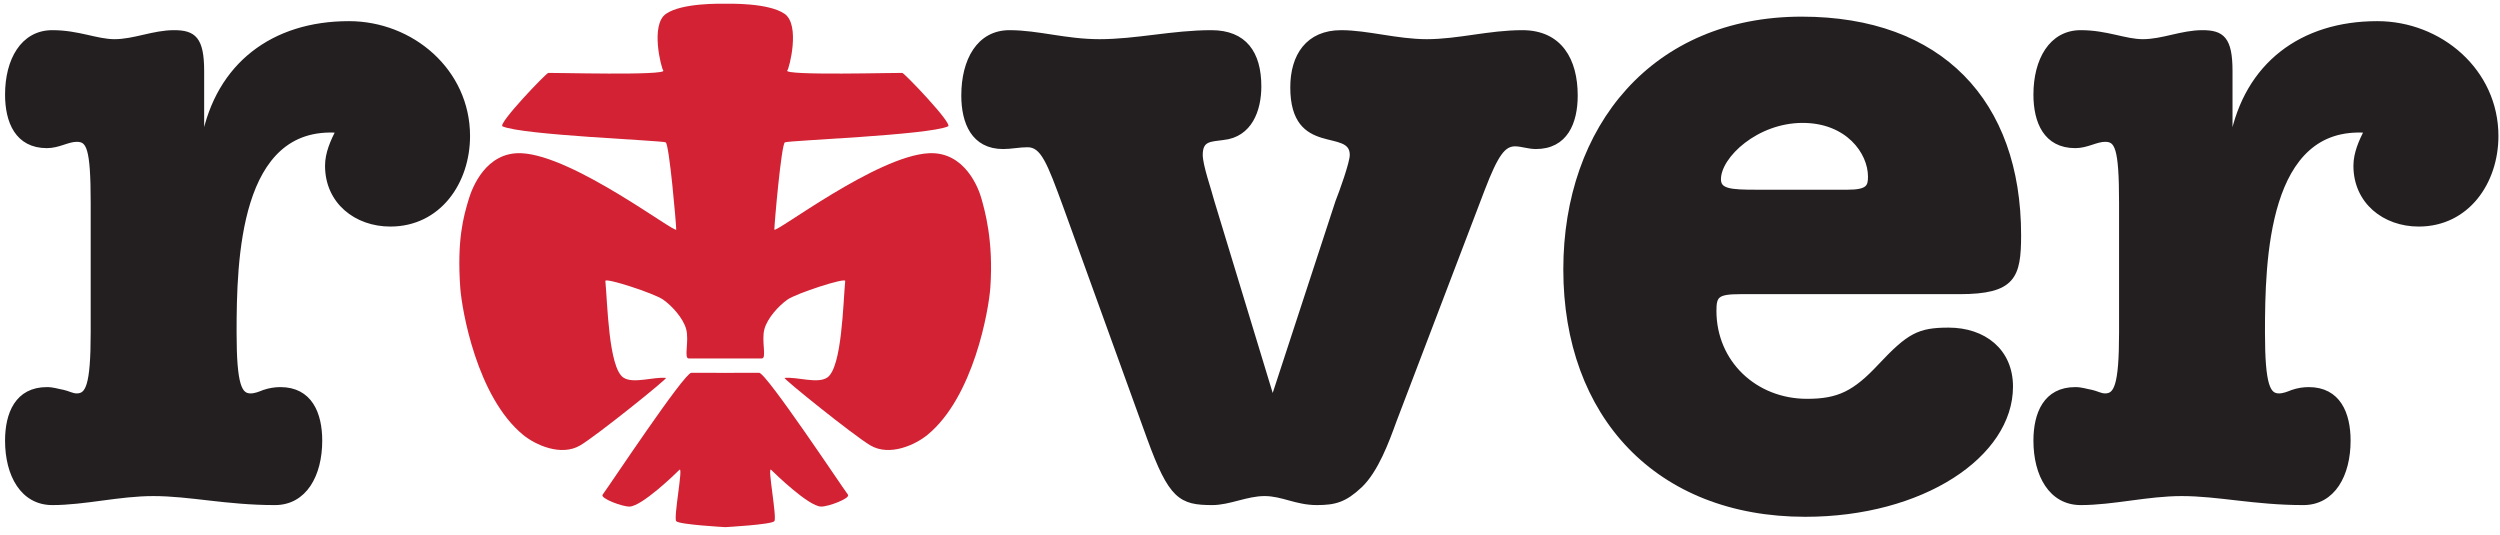
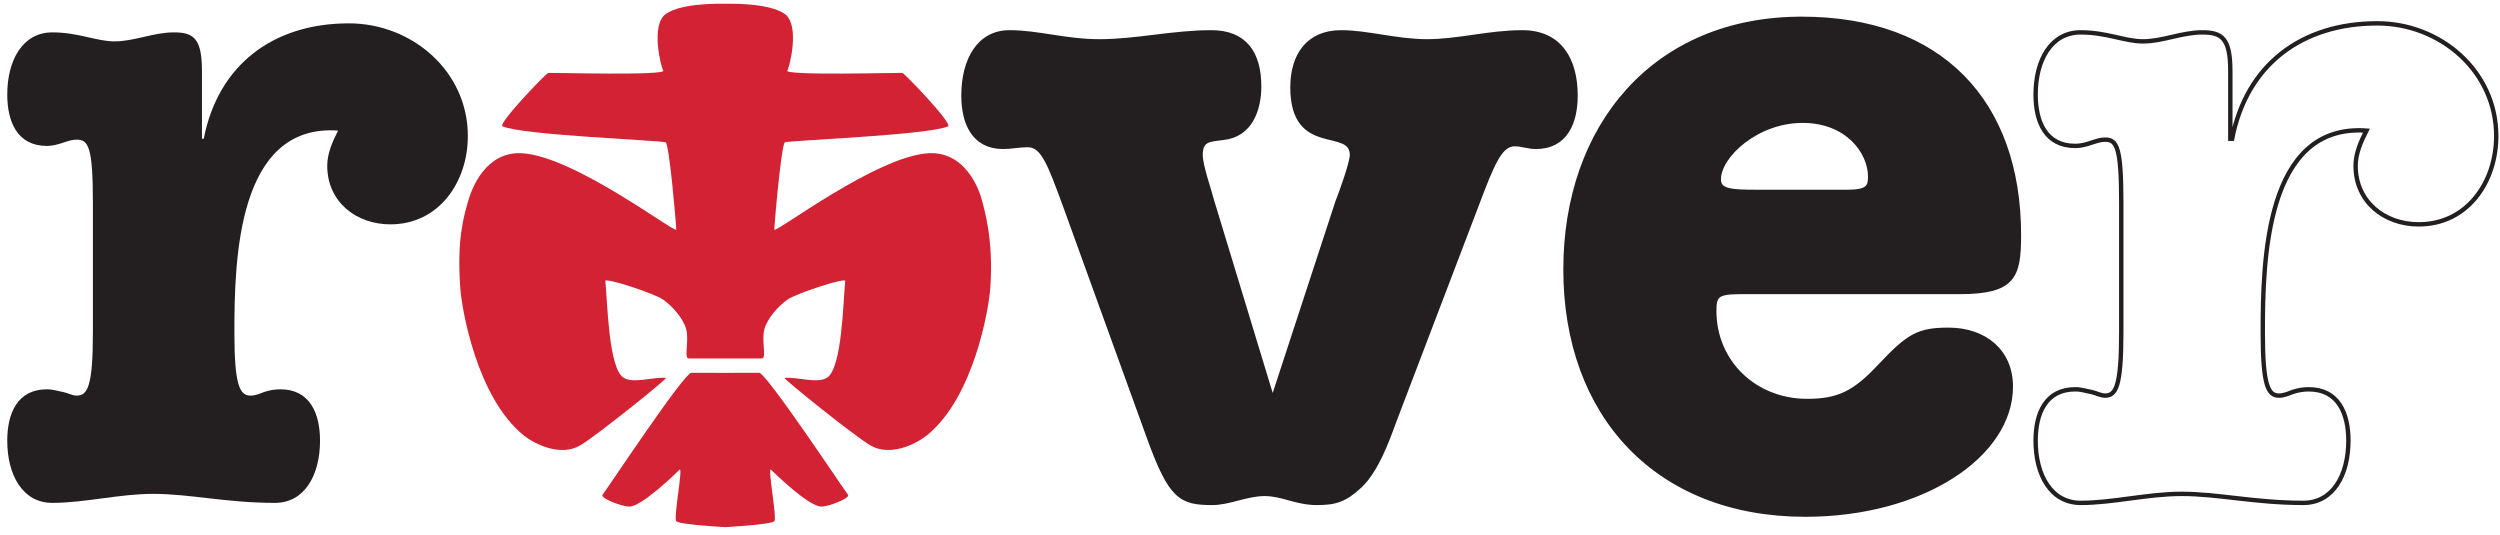
<svg xmlns="http://www.w3.org/2000/svg" width="100%" height="100%" viewBox="0 0 500 107" version="1.1" xml:space="preserve" style="fill-rule:evenodd;clip-rule:evenodd;stroke-miterlimit:2;">
  <g>
    <path d="M145.057,0.749c0.782,0 8.643,-0.217 11.865,2.021c3.189,2.214 0.912,10.942 0.546,11.315c-1.069,1.086 22.532,0.429 22.988,0.495c0.457,0.067 10.189,10.229 9.152,10.69c-3.986,1.772 -31.915,2.811 -32.633,3.203c-0.717,0.393 -2.106,16.364 -2.106,17.43c0,0.975 20.507,-14.785 30.953,-15.26c7.143,-0.323 9.894,7.004 10.459,9.05c0.629,2.288 2.447,8.335 1.786,17.807c-0.309,4.443 -3.321,21.894 -12.588,29.484c-2.41,1.974 -7.564,4.369 -11.414,2.088c-3.304,-1.955 -17.586,-13.441 -17.143,-13.487c2.481,-0.265 6.587,1.244 8.532,-0.08c2.945,-2.003 3.161,-14.883 3.588,-19.309c0.071,-0.74 -9.784,2.479 -11.546,3.719c-1.759,1.239 -4.028,3.71 -4.62,5.926c-0.623,2.339 0.507,5.846 -0.5,5.846l-14.637,0c-1.008,0 0.123,-3.507 -0.502,-5.846c-0.59,-2.216 -2.857,-4.687 -4.619,-5.926c-1.763,-1.24 -11.616,-4.459 -11.546,-3.719c0.428,4.426 0.644,17.306 3.589,19.309c1.945,1.324 6.051,-0.185 8.53,0.08c0.443,0.046 -13.839,11.532 -17.14,13.487c-3.853,2.281 -9.005,-0.114 -11.415,-2.088c-9.267,-7.59 -12.279,-25.041 -12.588,-29.484c-0.661,-9.472 0.606,-14.092 1.745,-17.807c0.631,-2.055 3.355,-9.373 10.499,-9.05c10.447,0.475 30.952,16.235 30.952,15.26c-0,-1.066 -1.387,-17.037 -2.104,-17.43c-0.718,-0.392 -28.649,-1.431 -32.635,-3.203c-1.037,-0.461 8.696,-10.623 9.152,-10.69c0.458,-0.066 24.06,0.591 22.99,-0.495c-0.366,-0.373 -2.643,-9.101 0.544,-11.315c3.222,-2.238 11.085,-2.021 11.866,-2.021Z" style="fill:#d22233;" />
    <path d="M145.057,74.583c-0,0 -0.856,-0.025 6.763,-0.028c1.424,-0.002 16.47,22.646 17.768,24.381c0.553,0.735 -4.023,2.442 -5.411,2.378c-2.511,-0.113 -9.158,-6.56 -9.956,-7.358c-0.799,-0.799 1.221,9.597 0.648,10.281c-0.569,0.685 -9.812,1.191 -9.812,1.191c-0,-0 -9.243,-0.506 -9.813,-1.191c-0.571,-0.684 1.449,-11.08 0.648,-10.281c-0.798,0.798 -7.443,7.245 -9.956,7.358c-1.387,0.064 -5.963,-1.643 -5.411,-2.378c1.3,-1.735 16.327,-24.404 17.749,-24.381c6.783,-0 6.783,0.028 6.783,0.028Z" style="fill:#d22233;" />
    <path d="M40.389,27.746l0.36,-0c2.884,-14.785 13.882,-23.076 29.025,-23.076c12.618,-0 23.795,9.554 23.795,22.533c-0,9.196 -5.769,17.668 -15.504,17.668c-6.849,0 -12.618,-4.507 -12.618,-11.717c-0,-2.525 1.081,-4.868 2.163,-7.032c-20.191,-1.442 -20.732,25.959 -20.732,40.383c0,10.636 1.081,12.619 3.246,12.619c0.901,-0 1.802,-0.361 2.703,-0.723c1.081,-0.36 2.164,-0.541 3.245,-0.541c5.949,0 7.933,4.868 7.933,10.278c0,6.848 -3.065,12.438 -9.014,12.438c-9.735,-0 -16.947,-1.802 -24.337,-1.802c-6.852,-0 -13.702,1.802 -20.191,1.802c-5.949,-0 -9.014,-5.59 -9.014,-12.438c-0,-5.41 1.982,-10.278 7.933,-10.278c1.261,0 2.162,0.361 3.245,0.541c0.901,0.182 1.802,0.723 2.703,0.723c2.163,-0 3.246,-1.802 3.246,-12.619l-0,-25.961c-0,-11.176 -0.903,-12.618 -3.246,-12.618c-1.802,-0 -3.606,1.261 -5.948,1.261c-5.951,0 -7.933,-4.867 -7.933,-10.275c-0,-6.85 3.065,-12.438 9.014,-12.438c5.228,-0 8.832,1.802 12.438,1.802c3.966,-0 7.753,-1.802 11.899,-1.802c3.965,-0 5.589,1.259 5.589,7.75l-0,13.522Z" style="fill:#231f20;fill-rule:nonzero;" />
-     <path d="M40.389,27.746l0.36,-0c2.884,-14.785 13.882,-23.076 29.025,-23.076c12.618,-0 23.795,9.554 23.795,22.533c-0,9.196 -5.769,17.668 -15.504,17.668c-6.849,0 -12.618,-4.507 -12.618,-11.717c-0,-2.525 1.081,-4.868 2.163,-7.032c-20.191,-1.442 -20.732,25.959 -20.732,40.383c0,10.636 1.081,12.619 3.246,12.619c0.901,-0 1.802,-0.361 2.703,-0.723c1.081,-0.36 2.164,-0.541 3.245,-0.541c5.949,0 7.933,4.868 7.933,10.278c0,6.848 -3.065,12.438 -9.014,12.438c-9.735,-0 -16.947,-1.802 -24.337,-1.802c-6.852,-0 -13.702,1.802 -20.191,1.802c-5.949,-0 -9.014,-5.59 -9.014,-12.438c-0,-5.41 1.982,-10.278 7.933,-10.278c1.261,0 2.162,0.361 3.245,0.541c0.901,0.182 1.802,0.723 2.703,0.723c2.163,-0 3.246,-1.802 3.246,-12.619l-0,-25.961c-0,-11.176 -0.903,-12.618 -3.246,-12.618c-1.802,-0 -3.606,1.261 -5.948,1.261c-5.951,0 -7.933,-4.867 -7.933,-10.275c-0,-6.85 3.065,-12.438 9.014,-12.438c5.228,-0 8.832,1.802 12.438,1.802c3.966,-0 7.753,-1.802 11.899,-1.802c3.965,-0 5.589,1.259 5.589,7.75l-0,13.522Z" style="fill:none;stroke:#231f20;stroke-width:0.88px;" />
    <path d="M278.869,84.17c-1.44,3.968 -3.604,9.915 -6.85,12.98c-3.065,2.885 -5.047,3.426 -8.653,3.426c-4.147,-0 -6.85,-1.802 -10.456,-1.802c-3.604,-0 -7.03,1.802 -10.454,1.802c-6.311,-0 -8.293,-1.083 -12.62,-12.981l-16.765,-46.33c-3.246,-8.834 -4.507,-12.258 -7.573,-12.258c-1.622,0 -3.244,0.361 -4.867,0.361c-5.949,-0 -7.931,-4.868 -7.931,-10.276c-0,-7.03 3.063,-12.618 9.194,-12.618c5.769,-0 11.177,1.802 18.025,1.802c7.392,-0 14.604,-1.802 22.355,-1.802c6.669,-0 9.555,4.144 9.555,10.816c-0,4.685 -1.804,9.733 -7.209,10.275c-2.525,0.361 -4.509,0.181 -4.509,3.424c0,2.165 1.802,7.212 2.345,9.375l11.897,39.12l0.361,0l12.8,-39.12c0.719,-1.802 2.882,-7.753 2.882,-9.375c-0,-5.948 -11.898,0.181 -11.898,-13.519c0,-6.311 3.066,-10.996 9.735,-10.996c5.23,-0 11.179,1.802 17.127,1.802c6.31,-0 12.439,-1.802 19.11,-1.802c7.571,-0 10.634,5.588 10.634,12.618c0,5.408 -1.982,10.276 -7.931,10.276c-1.443,-0 -2.885,-0.541 -4.146,-0.541c-2.343,-0 -3.785,1.982 -6.49,9.012l-17.668,46.331Z" style="fill:#231f20;fill-rule:nonzero;" />
    <path d="M278.869,84.17c-1.44,3.968 -3.604,9.915 -6.85,12.98c-3.065,2.885 -5.047,3.426 -8.653,3.426c-4.147,-0 -6.85,-1.802 -10.456,-1.802c-3.604,-0 -7.03,1.802 -10.454,1.802c-6.311,-0 -8.293,-1.083 -12.62,-12.981l-16.765,-46.33c-3.246,-8.834 -4.507,-12.258 -7.573,-12.258c-1.622,0 -3.244,0.361 -4.867,0.361c-5.949,-0 -7.931,-4.868 -7.931,-10.276c-0,-7.03 3.063,-12.618 9.194,-12.618c5.769,-0 11.177,1.802 18.025,1.802c7.392,-0 14.604,-1.802 22.355,-1.802c6.669,-0 9.555,4.144 9.555,10.816c-0,4.685 -1.804,9.733 -7.209,10.275c-2.525,0.361 -4.509,0.181 -4.509,3.424c0,2.165 1.802,7.212 2.345,9.375l11.897,39.12l0.361,0l12.8,-39.12c0.719,-1.802 2.882,-7.753 2.882,-9.375c-0,-5.948 -11.898,0.181 -11.898,-13.519c0,-6.311 3.066,-10.996 9.735,-10.996c5.23,-0 11.179,1.802 17.127,1.802c6.31,-0 12.439,-1.802 19.11,-1.802c7.571,-0 10.634,5.588 10.634,12.618c0,5.408 -1.982,10.276 -7.931,10.276c-1.443,-0 -2.885,-0.541 -4.146,-0.541c-2.343,-0 -3.785,1.982 -6.49,9.012l-17.668,46.331Z" style="fill:none;stroke:#231f20;stroke-width:0.88px;" />
    <path d="M348.076,58.392c-4.687,0 -5.228,0.721 -5.228,3.785c0,10.275 8.111,18.028 18.569,18.028c6.307,-0 9.555,-1.622 14.602,-7.032c5.767,-6.129 7.751,-7.21 13.702,-7.21c7.028,-0 12.438,4.147 12.438,11.359c0,13.699 -17.666,25.597 -41.104,25.597c-29.562,-0 -47.953,-19.831 -47.953,-49.036c0,-28.482 17.668,-50.114 47.234,-50.114c27.763,-0 43.445,16.584 43.445,43.266c-0,8.292 -1.083,11.357 -11.898,11.357l-43.807,0Zm21.454,-20.01c4.145,-0 4.507,-1.083 4.507,-3.066c0,-4.867 -4.507,-11.176 -13.523,-11.176c-9.194,-0 -16.765,7.03 -16.765,11.717c0,2.344 2.345,2.525 7.571,2.525l18.21,-0Z" style="fill:#231f20;fill-rule:nonzero;" />
    <path d="M348.076,58.392c-4.687,0 -5.228,0.721 -5.228,3.785c0,10.275 8.111,18.028 18.569,18.028c6.307,-0 9.555,-1.622 14.602,-7.032c5.767,-6.129 7.751,-7.21 13.702,-7.21c7.028,-0 12.438,4.147 12.438,11.359c0,13.699 -17.666,25.597 -41.104,25.597c-29.562,-0 -47.953,-19.831 -47.953,-49.036c0,-28.482 17.668,-50.114 47.234,-50.114c27.763,-0 43.445,16.584 43.445,43.266c-0,8.292 -1.083,11.357 -11.898,11.357l-43.807,0Zm21.454,-20.01c4.145,-0 4.507,-1.083 4.507,-3.066c0,-4.867 -4.507,-11.176 -13.523,-11.176c-9.194,-0 -16.765,7.03 -16.765,11.717c0,2.344 2.345,2.525 7.571,2.525l18.21,-0Z" style="fill:none;stroke:#231f20;stroke-width:0.88px;" />
-     <path d="M446.064,27.746l0.36,-0c2.885,-14.785 13.882,-23.076 29.025,-23.076c12.62,-0 23.797,9.554 23.797,22.533c-0,9.196 -5.769,17.668 -15.506,17.668c-6.85,0 -12.616,-4.507 -12.616,-11.717c-0,-2.525 1.079,-4.868 2.16,-7.032c-20.189,-1.442 -20.729,25.959 -20.729,40.383c-0,10.636 1.079,12.619 3.244,12.619c0.902,-0 1.802,-0.361 2.705,-0.723c1.081,-0.36 2.164,-0.541 3.243,-0.541c5.949,0 7.933,4.868 7.933,10.278c0,6.848 -3.063,12.438 -9.012,12.438c-9.737,-0 -16.947,-1.802 -24.339,-1.802c-6.85,-0 -13.7,1.802 -20.189,1.802c-5.949,-0 -9.015,-5.59 -9.015,-12.438c0,-5.41 1.983,-10.278 7.932,-10.278c1.261,0 2.164,0.361 3.245,0.541c0.901,0.182 1.802,0.723 2.705,0.723c2.163,-0 3.246,-1.802 3.246,-12.619l-0,-25.961c-0,-11.176 -0.903,-12.618 -3.246,-12.618c-1.804,-0 -3.606,1.261 -5.95,1.261c-5.949,0 -7.932,-4.867 -7.932,-10.275c0,-6.85 3.066,-12.438 9.015,-12.438c5.227,-0 8.834,1.802 12.438,1.802c3.964,-0 7.751,-1.802 11.897,-1.802c3.967,-0 5.589,1.259 5.589,7.75l-0,13.522Z" style="fill:#231f20;fill-rule:nonzero;" />
    <path d="M446.064,27.746l0.36,-0c2.885,-14.785 13.882,-23.076 29.025,-23.076c12.62,-0 23.797,9.554 23.797,22.533c-0,9.196 -5.769,17.668 -15.506,17.668c-6.85,0 -12.616,-4.507 -12.616,-11.717c-0,-2.525 1.079,-4.868 2.16,-7.032c-20.189,-1.442 -20.729,25.959 -20.729,40.383c-0,10.636 1.079,12.619 3.244,12.619c0.902,-0 1.802,-0.361 2.705,-0.723c1.081,-0.36 2.164,-0.541 3.243,-0.541c5.949,0 7.933,4.868 7.933,10.278c0,6.848 -3.063,12.438 -9.012,12.438c-9.737,-0 -16.947,-1.802 -24.339,-1.802c-6.85,-0 -13.7,1.802 -20.189,1.802c-5.949,-0 -9.015,-5.59 -9.015,-12.438c0,-5.41 1.983,-10.278 7.932,-10.278c1.261,0 2.164,0.361 3.245,0.541c0.901,0.182 1.802,0.723 2.705,0.723c2.163,-0 3.246,-1.802 3.246,-12.619l-0,-25.961c-0,-11.176 -0.903,-12.618 -3.246,-12.618c-1.804,-0 -3.606,1.261 -5.95,1.261c-5.949,0 -7.932,-4.867 -7.932,-10.275c0,-6.85 3.066,-12.438 9.015,-12.438c5.227,-0 8.834,1.802 12.438,1.802c3.964,-0 7.751,-1.802 11.897,-1.802c3.967,-0 5.589,1.259 5.589,7.75l-0,13.522Z" style="fill:none;stroke:#231f20;stroke-width:0.88px;" />
  </g>
</svg>